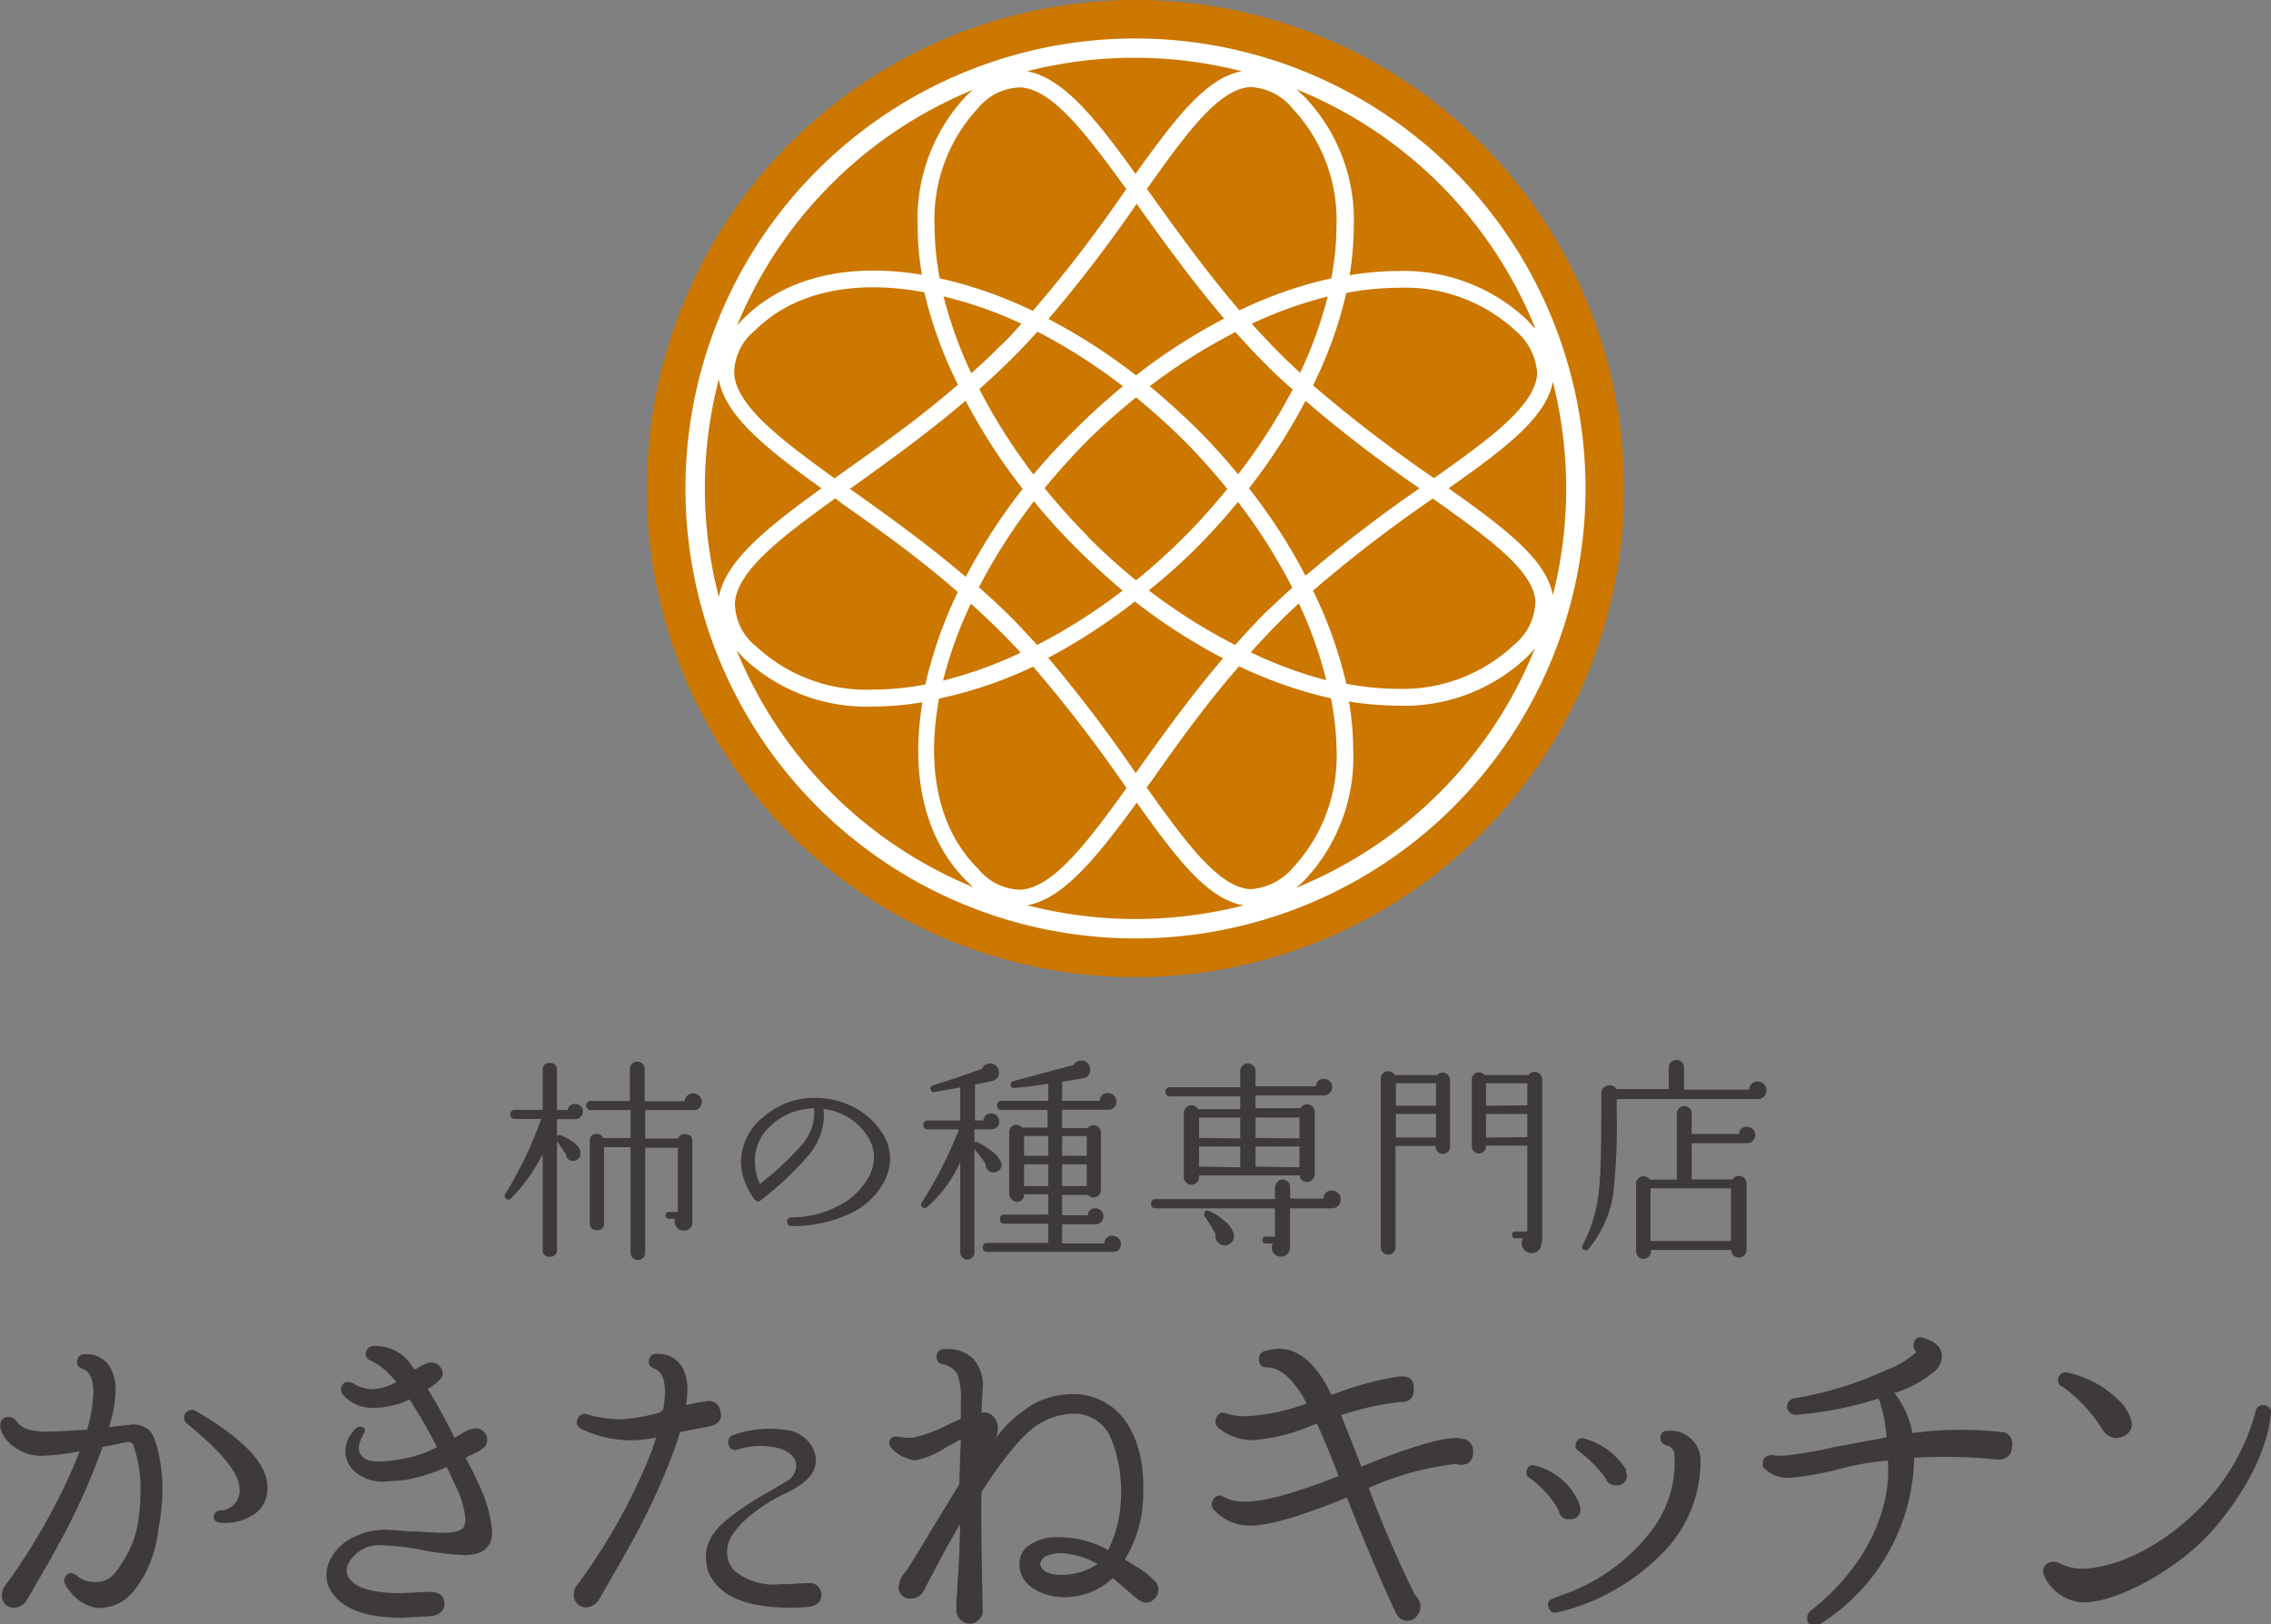
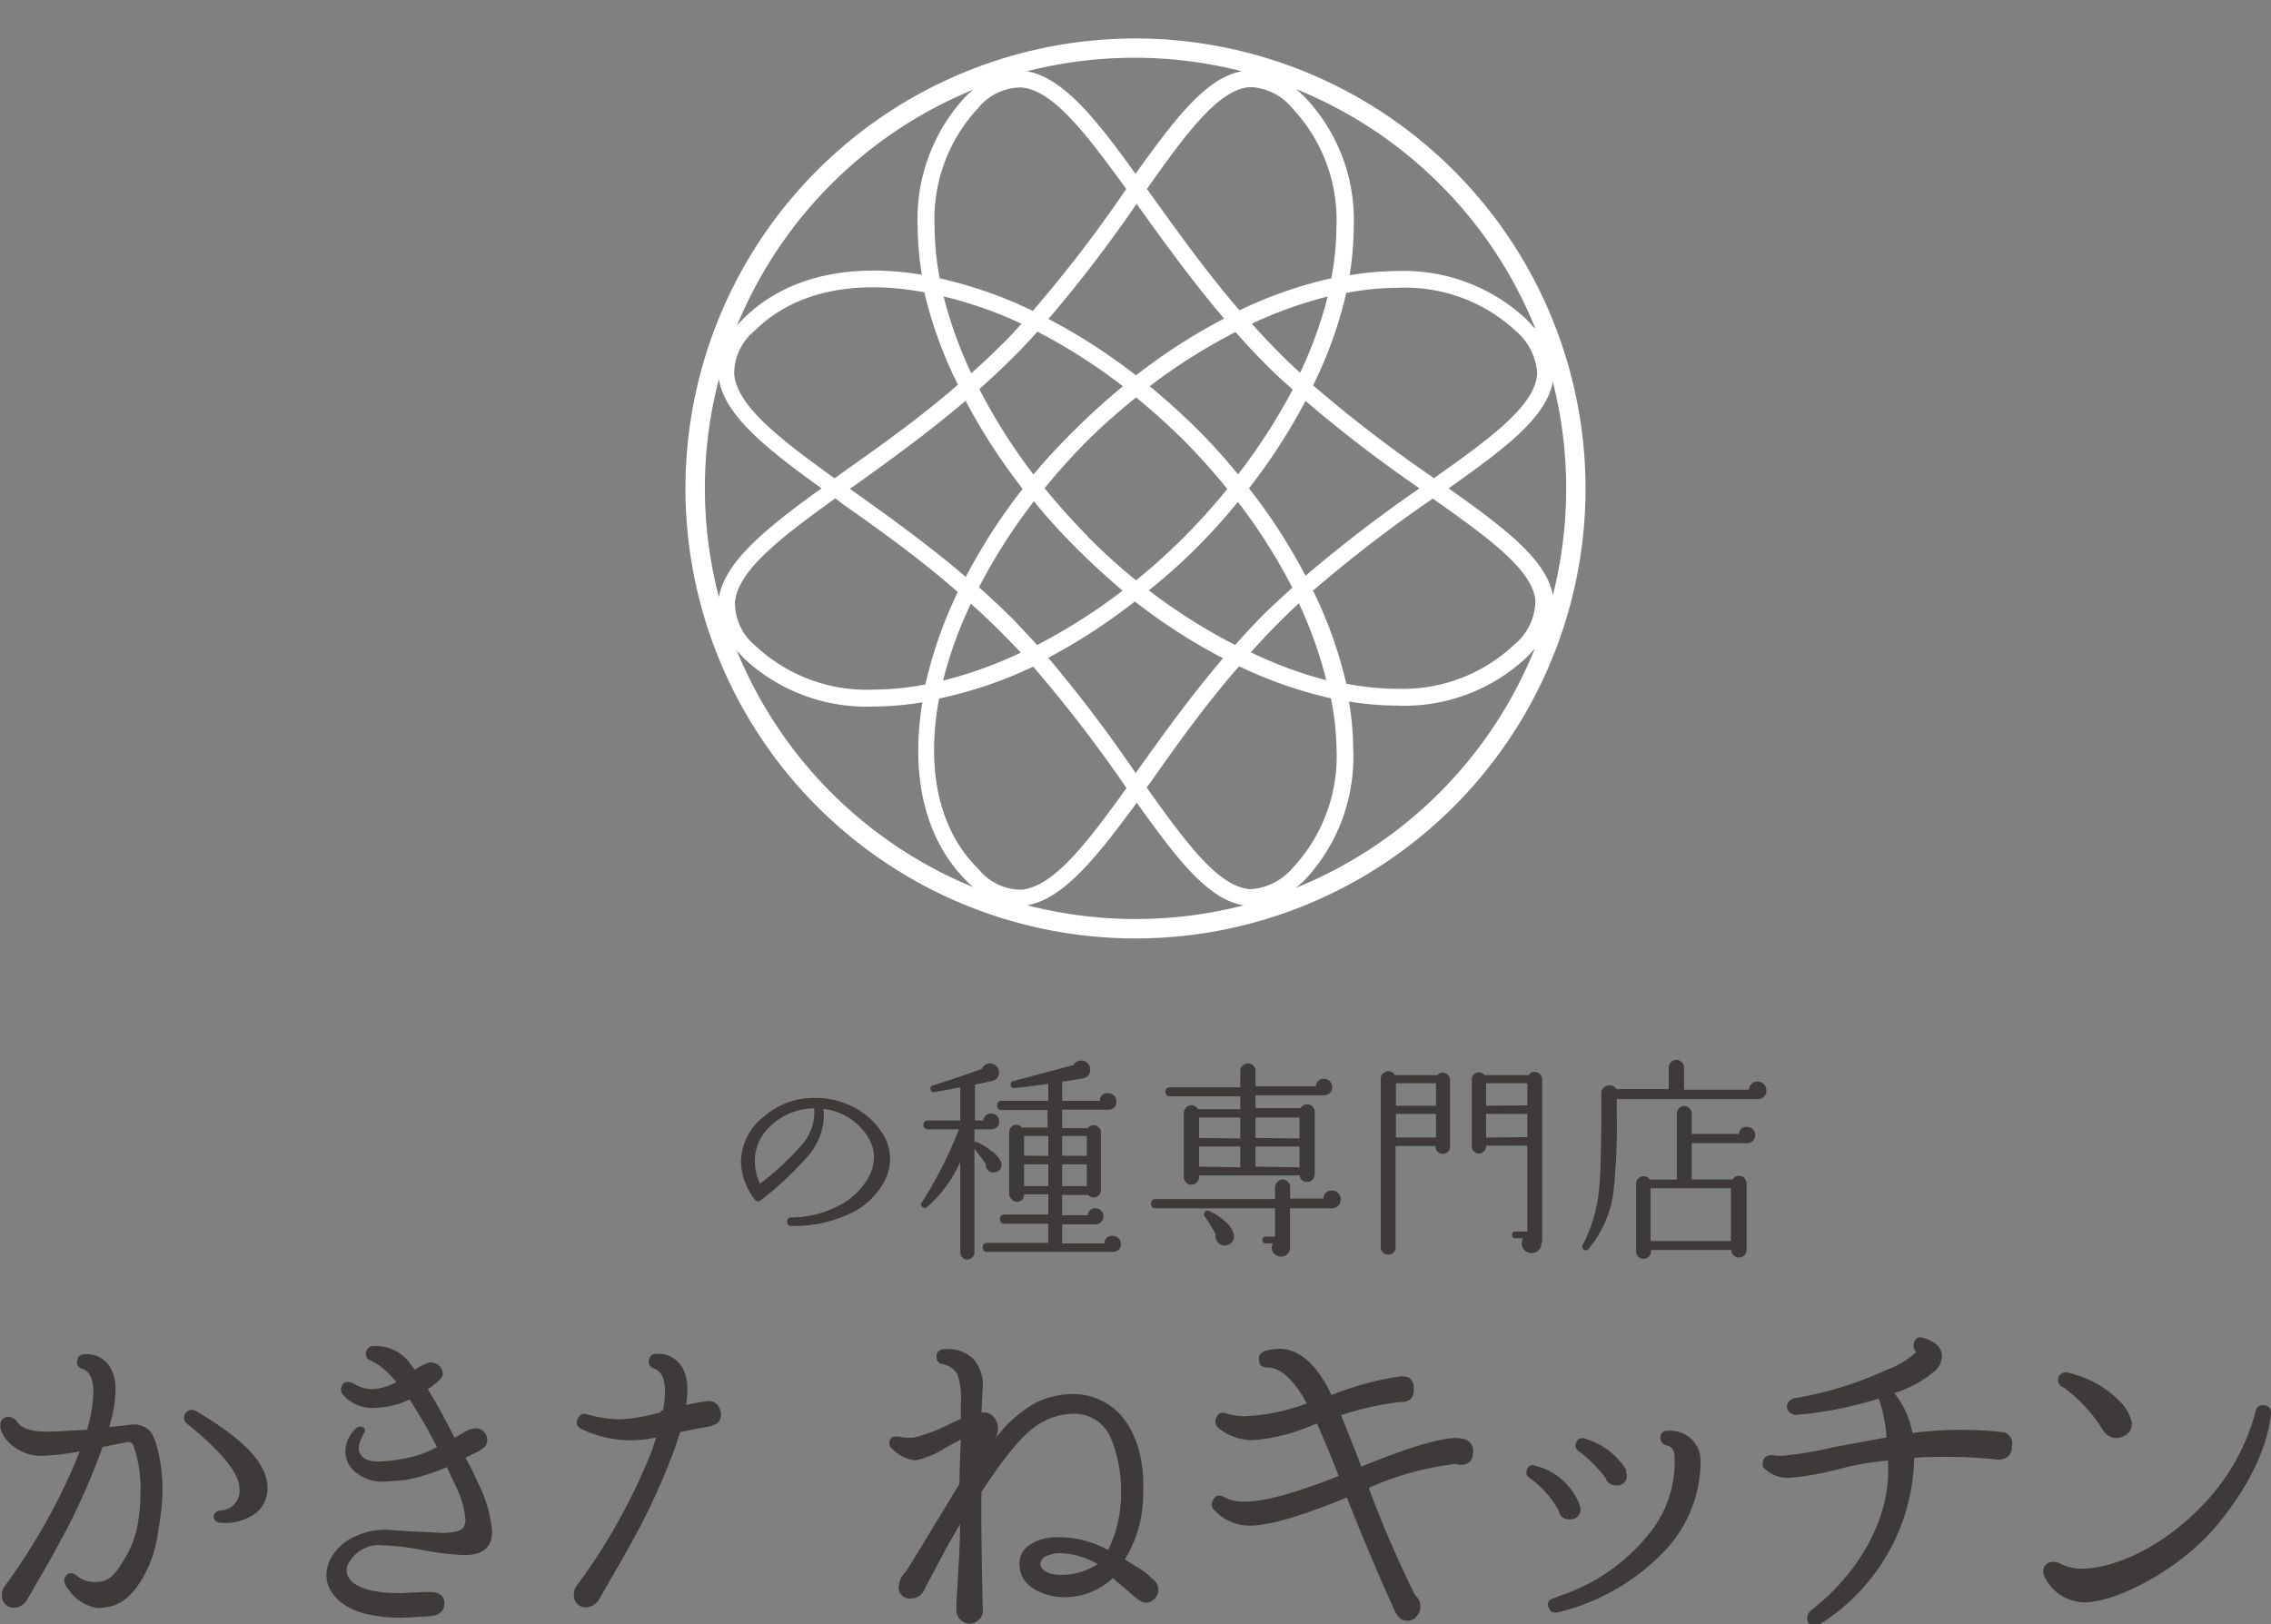
<svg xmlns="http://www.w3.org/2000/svg" viewBox="0 0 177.12 126.71">
  <rect x="0" y="0" width="177.12" height="126.71" fill="#808080" stroke="none" />
  <defs>
    <style>.cls-1{fill:#3e3a39;}.cls-2{fill:#cb7700;}.cls-3{fill:#fff;}</style>
  </defs>
  <title>kakitanekitchen</title>
  <g id="レイヤー_2" data-name="レイヤー 2">
    <g id="レイヤー_1-2" data-name="レイヤー 1">
-       <path class="cls-1" d="M45.47,86.69a.58.58,0,0,1-.18.42.53.53,0,0,1-.41.19H43.44v1.34a.25.25,0,0,1,.31-.08c.9.39,1.41.8,1.51,1.24a.68.68,0,0,1,0,.27.49.49,0,0,1-.2.36.62.62,0,0,1-.42.13.53.53,0,0,1-.49-.51L43.44,89v8.47a.49.49,0,0,1-.56.55.48.48,0,0,1-.55-.55V90a13.34,13.34,0,0,1-2.51,3.51.26.26,0,0,1-.33,0,.25.25,0,0,1-.09-.37,30.13,30.13,0,0,0,2.81-5.86H40.09a.36.36,0,0,1,0-.71h2.24V83.47a.48.48,0,0,1,.55-.55.49.49,0,0,1,.56.55v3.12h.83a.55.55,0,0,1,.59-.48.6.6,0,0,1,.61.58Zm9.27-.75a.65.65,0,0,1-.18.46.56.56,0,0,1-.43.19q-.57,0-8,0a.36.36,0,1,1,0-.71h3V83.37a.54.54,0,0,1,.17-.4.6.6,0,0,1,.41-.16.61.61,0,0,1,.4.16.54.54,0,0,1,.17.4V85.9h3.12a.67.67,0,0,1,.65-.62.66.66,0,0,1,.48.2A.61.61,0,0,1,54.74,85.94ZM54,89l0,6.39a.63.63,0,0,1-.69.6.67.67,0,0,1-.49-.21.72.72,0,0,1-.2-.5.56.56,0,0,1,0-.21h-.44a.27.27,0,1,1,0-.54h.69v-5H50.32v8.18a.54.54,0,0,1-.17.4.56.56,0,0,1-.4.17.58.58,0,0,1-.41-.17.54.54,0,0,1-.16-.4V89.48H47.11v5.91a.49.49,0,0,1-.55.56.5.5,0,0,1-.56-.56V89a.49.49,0,0,1,.56-.55.5.5,0,0,1,.48.32h2.14V86.46a.54.54,0,0,1,.16-.4.54.54,0,0,1,.41-.17.52.52,0,0,1,.4.17.54.54,0,0,1,.17.4v2.35h2.57a.49.49,0,0,1,.5-.35C53.76,88.46,54,88.63,54,89Z" />
      <path class="cls-1" d="M68.93,92.22a5.71,5.71,0,0,1-2.76,2.5,10.25,10.25,0,0,1-4.45.91.3.3,0,0,1-.33-.33.3.3,0,0,1,.33-.34,8,8,0,0,0,3.63-.88,5.49,5.49,0,0,0,2.37-2.21,3.34,3.34,0,0,0,.44-1.61,2.86,2.86,0,0,0-.44-1.53,4.69,4.69,0,0,0-3.51-2.23,3.88,3.88,0,0,1,.05.57A5,5,0,0,1,63,90.19a25.15,25.15,0,0,1-3.66,3.43.3.3,0,0,1-.47-.05,3.78,3.78,0,0,1-.54-.86,4.74,4.74,0,0,1-.54-2.13,4.57,4.57,0,0,1,1.82-3.51,5.91,5.91,0,0,1,4-1.43,6.53,6.53,0,0,1,2.87.67,5.73,5.73,0,0,1,2.21,1.9,3.7,3.7,0,0,1,.73,2.2A3.85,3.85,0,0,1,68.93,92.22ZM63.5,86.46a4.86,4.86,0,0,0-3.39,1.36,3.64,3.64,0,0,0-1.24,2.72,4.28,4.28,0,0,0,.4,1.8,21.81,21.81,0,0,0,3.41-3.21A3.84,3.84,0,0,0,63.5,86.46Z" />
      <path class="cls-1" d="M78.12,90.78a.63.63,0,0,1-.15.46.65.65,0,0,1-.89.07.55.55,0,0,1-.2-.43v-.09c-.23-.33-.52-.72-.88-1.17V97.7a.5.5,0,0,1-.17.38.53.53,0,0,1-.38.17.54.54,0,0,1-.4-.17.57.57,0,0,1-.16-.38V90.64a10.2,10.2,0,0,1-2.6,3.53.27.27,0,0,1-.32,0,.24.24,0,0,1-.08-.37,32.11,32.11,0,0,0,2.87-5.63l0-.08H72.38a.32.32,0,0,1-.36-.35c0-.23.12-.34.36-.34h2.51V84.82l-2,.36a.23.23,0,0,1-.31-.21.24.24,0,0,1,.19-.31c1.39-.43,2.66-.87,3.81-1.29a.69.69,0,0,1,1.1-.24.67.67,0,0,1,.23.48.63.63,0,0,1-.44.68c-.26.07-.73.17-1.43.31v2.8h.66a.56.56,0,0,1,.62-.54.58.58,0,0,1,.43.18.61.61,0,0,1,.18.45c0,.35-.2.55-.58.6H76v1a.28.28,0,0,1,.22,0,5.47,5.47,0,0,1,1.07.66,2.23,2.23,0,0,1,.76.84A1.09,1.09,0,0,1,78.12,90.78ZM87.42,97a.59.59,0,0,1-.6.65H77a.31.31,0,0,1-.35-.35.31.31,0,0,1,.35-.35h4.75V95.45H78.34c-.24,0-.35-.12-.35-.36a.31.31,0,0,1,.35-.35h3.42V93.16H79.87a.55.55,0,0,1-1,.35.54.54,0,0,1-.16-.4V88.29a.52.52,0,0,1,.16-.38.5.5,0,0,1,.39-.17.54.54,0,0,1,.44.21h2V86.58H78.12c-.24,0-.35-.12-.35-.36a.31.31,0,0,1,.35-.35h3.64V84.54c-.85.13-1.73.24-2.65.33-.18,0-.28-.06-.28-.24a.23.23,0,0,1,.2-.3l4.7-1.26a.65.65,0,0,1,.57-.34.64.64,0,0,1,.51.19.63.63,0,0,1,.21.48.64.64,0,0,1-.47.69c-.38.08-1,.18-1.71.29v1.49h2.94a.57.57,0,0,1,.63-.6.64.64,0,0,1,.47.19.62.62,0,0,1,.19.46.59.59,0,0,1-.6.64l-.07,0H82.84V88h2a.53.53,0,0,1,.45-.23.54.54,0,0,1,.4.17.51.51,0,0,1,.17.4v4.5a.58.58,0,0,1-.57.57.54.54,0,0,1-.43-.2H82.84v1.58h2a.56.56,0,0,1,.62-.54.56.56,0,0,1,.43.19.63.63,0,0,1,.17.43.64.64,0,0,1-.17.44.59.59,0,0,1-.43.19H82.84v1.49h3.29a.58.58,0,0,1,.65-.59.62.62,0,0,1,.46.19A.61.61,0,0,1,87.42,97Zm-5.66-6.84V88.61H79.87v1.54Zm0,2.36v-1.7H79.87v1.7Zm3-2.36V88.61H82.84v1.54Zm0,2.36v-1.7H82.84v1.7Z" />
      <path class="cls-1" d="M104.56,93.58a.66.66,0,0,1-.2.48.69.69,0,0,1-.49.19h-3.26v3a.13.13,0,0,1,0,.08.68.68,0,0,1-.2.49.72.72,0,0,1-1,0,.67.67,0,0,1-.13-.83h-.56a.23.23,0,0,1-.26-.26c0-.18.08-.27.26-.27h.72V94.25h-9.3c-.24,0-.37-.11-.37-.35a.33.33,0,0,1,.37-.37h9.3v-.89a.62.62,0,0,1,.18-.43A.57.57,0,0,1,100,92a.61.61,0,0,1,.44.17.58.58,0,0,1,.18.43v.89h2.61a.6.6,0,0,1,.67-.62.68.68,0,0,1,.67.67Zm-.66-8.78a.61.61,0,0,1-.18.45.64.64,0,0,1-.45.19H97.92v1h3.51a.59.59,0,0,1,.94-.12.61.61,0,0,1,.17.42V91.6a.6.6,0,0,1-.17.41.57.57,0,0,1-.41.18.53.53,0,0,1-.59-.51H93.52v.14a.56.56,0,0,1-.17.41.58.58,0,0,1-.43.18.54.54,0,0,1-.42-.18.6.6,0,0,1-.17-.41v-5a.61.61,0,0,1,.17-.42.54.54,0,0,1,.42-.18.56.56,0,0,1,.52.3h3.29v-1H91.19a.36.36,0,0,1,0-.71h5.54V83.54a.54.54,0,0,1,.18-.42.61.61,0,0,1,.43-.17.6.6,0,0,1,.41.17.54.54,0,0,1,.17.42v1.19h4.72a.56.56,0,0,1,.63-.57.6.6,0,0,1,.45.19A.64.64,0,0,1,103.9,84.8Zm-7.17,4V87.17H93.52v1.59Zm0,2.25V89.43H93.52V91Zm-.5,5.28a.63.63,0,0,1-.14.53.73.73,0,0,1-.47.29.71.71,0,0,1-.53-.15.74.74,0,0,1-.29-.47.82.82,0,0,1,0-.27,12.6,12.6,0,0,0-.86-1.4.25.25,0,0,1,0-.25.23.23,0,0,1,.35-.15,4.14,4.14,0,0,1,1.19.76A2,2,0,0,1,96.23,96.29Zm5.12-7.53V87.17H97.92v1.59Zm0,2.25V89.43H97.92V91Z" />
      <path class="cls-1" d="M113.09,89.46a.52.52,0,0,1-.16.38.56.56,0,0,1-.39.17.54.54,0,0,1-.4-.17.5.5,0,0,1-.17-.38v-.07h-3.13v7.89a.56.56,0,0,1-.56.59.61.61,0,0,1-.42-.17.54.54,0,0,1-.17-.42V84.13a.51.51,0,0,1,.17-.4.61.61,0,0,1,.42-.17.54.54,0,0,1,.5.3h3.32a.54.54,0,0,1,.83,0,.55.55,0,0,1,.16.4ZM112,86.25V84.5h-3.13v1.75Zm0,2.48V86.89h-3.13v1.84Zm8.28,8a.45.45,0,0,1-.07.25.71.71,0,0,1-.21.55.79.79,0,0,1-1.09,0,.76.76,0,0,1-.23-.55.94.94,0,0,1,.1-.39h-.58c-.18,0-.27-.08-.27-.26a.24.24,0,0,1,.27-.27h.92v-6.7h-3.22v.07a.53.53,0,0,1-.17.38.53.53,0,0,1-.78,0,.52.52,0,0,1-.16-.38V84.21a.55.55,0,0,1,.16-.4.51.51,0,0,1,.39-.17.54.54,0,0,1,.44.22h3.44a.55.55,0,0,1,.47-.25.58.58,0,0,1,.41.17.54.54,0,0,1,.18.42Zm-1.16-10.51V84.5h-3.22v1.75Zm0,2.48V86.89h-3.22v1.84Z" />
      <path class="cls-1" d="M137.77,85.06a.66.66,0,0,1-.2.48.65.65,0,0,1-.48.19h-11a.11.11,0,0,0,0,0v1a48.08,48.08,0,0,1-.27,6.4,8.76,8.76,0,0,1-1.93,4.29.25.25,0,0,1-.34.07.25.25,0,0,1-.12-.37,11.58,11.58,0,0,0,1.28-4.31c.12-1.06.18-3.11.18-6.17,0-.9,0-1.4,0-1.47a.65.65,0,0,1,1.18-.22h4.08V83.26a.58.58,0,0,1,.59-.58.58.58,0,0,1,.42.16.56.56,0,0,1,.18.42V85h5.07a.68.68,0,0,1,.21-.46.67.67,0,0,1,.46-.18.68.68,0,0,1,.68.67Zm-.88,3.48a.63.63,0,0,1-.64.63h-4.31V92h3.19a.54.54,0,0,1,.5-.28.57.57,0,0,1,.41.17.58.58,0,0,1,.18.43V97.5a.58.58,0,0,1-.18.42.57.57,0,0,1-.41.17.57.57,0,0,1-.43-.17.54.54,0,0,1-.17-.42h-6.27v.1a.6.6,0,0,1-.16.42.58.58,0,0,1-.41.17.57.57,0,0,1-.42-.17.61.61,0,0,1-.17-.42V92.33a.59.59,0,0,1,1.08-.32h2.1V86.86a.57.57,0,0,1,.17-.41.58.58,0,0,1,.42-.18.53.53,0,0,1,.4.18.57.57,0,0,1,.17.41v1.59h3.69a.55.55,0,0,1,.62-.55.65.65,0,0,1,.46.18A.63.63,0,0,1,136.89,88.54ZM135,96.8V92.69h-6.27V96.8Z" />
      <path class="cls-1" d="M114.16,112.24l-.07,0h0a2.1,2.1,0,0,0-.56-.07c-1.18,0-3.64.71-7.36,2.23h0l-.26-.7c-.54-1.38-1-2.5-1.32-3.34l.09,0a22.56,22.56,0,0,1,4.51-1h.08c.67,0,1-.31,1-1s-.29-1-.91-1l-.18,0a24,24,0,0,0-5.26,1.43l-.09,0-.33-.67c-1.09-1.94-2.34-2.91-3.72-2.91a4,4,0,0,0-1.15.18.59.59,0,0,0-.44.63c0,.43.2.64.59.64,1,0,1.87.75,2.79,2.19l.34.62a15.29,15.29,0,0,1-4.83,1,5.08,5.08,0,0,1-1.46-.22c-.39-.14-.65,0-.79.43a.65.65,0,0,0,.21.72,4.36,4.36,0,0,0,2.64.94,14.5,14.5,0,0,0,4.75-1.2l.29-.09c.39.88.87,2,1.43,3.42l.25.66c-3.48,1.39-6,2.05-7.44,2a3.12,3.12,0,0,1-1.52-.37.54.54,0,0,0-.83.26.59.59,0,0,0,.1.78l0,0a3.76,3.76,0,0,0,2.82,1.2c1.39,0,3.9-.7,7.51-2.19h0c.65,1.63,2.41,6,3.82,9l.15.23a.89.89,0,0,0,.77.38.9.9,0,0,0,.7-.33,1.16,1.16,0,0,0,.3-.77,1.13,1.13,0,0,0-.41-.88,87.05,87.05,0,0,1-3.62-8.38,23.06,23.06,0,0,1,6.8-1.87,1.21,1.21,0,0,0,.34.07c.66,0,1-.32,1-1A.94.94,0,0,0,114.16,112.24Z" />
      <path class="cls-1" d="M156.29,111.71l-.13,0a29,29,0,0,0-7,.07,7.1,7.1,0,0,0-1.42-3.12,8.92,8.92,0,0,0,3.19-1.74,1.6,1.6,0,0,0,.52-1c.06-.74-.42-1.25-1.44-1.56-.39-.13-.64,0-.75.44a.67.67,0,0,0,.2.66v0a7.06,7.06,0,0,1-2.38,1.42,28,28,0,0,1-7.07,2.18.7.7,0,0,0-.64.73.72.72,0,0,0,.85.56,29.1,29.1,0,0,0,6.11-1.2l.2-.07c0,.06,0,.11.05.16a12.17,12.17,0,0,1,.56,2.88l-4.07.75a29.65,29.65,0,0,1-3.89.67,4.65,4.65,0,0,1-.69,0c-.38-.11-.93,0-1,.47s.08.51.36.74a2.65,2.65,0,0,0,1.79.52,23.13,23.13,0,0,0,4.1-.76,21.33,21.33,0,0,1,3.5-.58c.3,4-1.85,8.44-6,11.69a.77.77,0,0,0-.19,1,.79.79,0,0,0,1,0,15.65,15.65,0,0,0,7.24-12.91,40.21,40.21,0,0,1,6.33.12,1.21,1.21,0,0,0,1-.23,1,1,0,0,0,.29-.74A.94.94,0,0,0,156.29,111.71Z" />
      <path class="cls-1" d="M176.61,109.61a.57.57,0,0,0-.65.33,16.65,16.65,0,0,1-4.39,7.69c-2.94,3-6.64,4.76-9.32,4.73a3.7,3.7,0,0,1-1.62-.42,1,1,0,0,0-.93,0,.76.76,0,0,0-.3.92,3.52,3.52,0,0,0,3.16,2.13c2.44,0,7.41-2.49,10.33-6s4-6.56,4.22-8.66A.57.57,0,0,0,176.61,109.61Z" />
      <path class="cls-1" d="M160.84,108.15a11.71,11.71,0,0,1,3.12,3.32,1.3,1.3,0,0,0,1.07.7,1.41,1.41,0,0,0,.86-.31,1,1,0,0,0,.38-.89,3.46,3.46,0,0,0-1-1.72,8.15,8.15,0,0,0-4-2.18.6.6,0,0,0-.49,1.08Z" />
      <path class="cls-1" d="M89.8,123.09a5.12,5.12,0,0,0-1.23-.92l-.84-.53a9.76,9.76,0,0,0,1.43-5.26c.12-3.07-.88-5.61-2.66-6.79a5,5,0,0,0-2.85-.85,6.77,6.77,0,0,0-2.82.65,10.42,10.42,0,0,0-3.15,2.73,1.86,1.86,0,0,0,.1-.31,1.4,1.4,0,0,0-.23-1.22,1,1,0,0,0-1-.4v0c0-.2.08-1.74.08-1.74a3.16,3.16,0,0,0-.7-2.44,2.87,2.87,0,0,0-2.27-.77.56.56,0,0,0-.61.43.88.88,0,0,0,0,.21.51.51,0,0,0,.45.52,1.76,1.76,0,0,1,1.16.77,5.37,5.37,0,0,1,.28,2.1l0,1.41s-.77.34-.77.34a12.59,12.59,0,0,1-2.92,1.12,4.6,4.6,0,0,1-1.17-.08l-.24,0a.41.41,0,0,0-.42.25.54.54,0,0,0,.07.6,3,3,0,0,0,1.91,1,6.75,6.75,0,0,0,2.37-1l1.16-.63c0,.1,0,.21,0,.31-.05.87-.11,3.17-.11,3.17s-1.15,1.9-1.15,1.9l-.76,1.24s-1.89,3.16-2.22,3.61l-.12.17a1.71,1.71,0,0,0-.47,1,.86.86,0,0,0,1,1,1.1,1.1,0,0,0,1-.7l.12-.24,1.59-3,.84-1.47s.17-.27.23-.38v.16c0,.6-.08,2.46-.08,2.46l-.21,3.58,0,.56v0a1.07,1.07,0,0,0,1,1,1,1,0,0,0,.73-.29.87.87,0,0,0,.33-.69c0-.07-.17-6.93-.1-9.3,2.09-3.19,3.57-4.88,4.8-5.47a5.06,5.06,0,0,1,2.3-.62,3.06,3.06,0,0,1,3,1.93,10.6,10.6,0,0,1,.78,4.23,9.92,9.92,0,0,1-1,4.47,7.89,7.89,0,0,0-4-1,3.64,3.64,0,0,0-2.28.71,1.67,1.67,0,0,0-.64,1.35c0,1.63,1.43,2.28,2.62,2.54a5.46,5.46,0,0,0,4.66-1.42s1.07.92,1.07.92c.58.51,1.13,1,1.46,1a.92.92,0,0,0,.72-.3.94.94,0,0,0,.3-.71A1.08,1.08,0,0,0,89.8,123.09ZM85.6,122a5.06,5.06,0,0,1-3.16.83,2,2,0,0,1-.86-.23.87.87,0,0,1-.45-.57.75.75,0,0,1,.49-.66,2.68,2.68,0,0,1,1.28-.21A6.2,6.2,0,0,1,85.6,122Zm-7.2-10.66c-.24.26-.49.53-.75.83a.64.64,0,0,1,0-.07Zm-1.84-1.15h0Zm-1.72,2,.08,0h0Zm-.07,6.54,0,0h0Z" />
      <path class="cls-1" d="M122.39,118.5a.76.76,0,0,0,.87-.86l-.08-.31a5,5,0,0,0-3.44-3,.51.51,0,0,0-.42,0,.49.49,0,0,0-.23.34.45.45,0,0,0,.19.6,7.84,7.84,0,0,1,2.3,2.57A.73.73,0,0,0,122.39,118.5Z" />
      <path class="cls-1" d="M130.11,111.61a.56.56,0,0,0-.44.11.55.55,0,0,0-.17.42c0,.32.14.52.5.61a.74.74,0,0,1,.59.73,8.77,8.77,0,0,1-2.08,6.28,14.83,14.83,0,0,1-6.72,4.67l-.76.29a.47.47,0,0,0-.28.27.58.58,0,0,0,.07.48c.15.36.41.34.74.28a16.92,16.92,0,0,0,8.17-4.67,10.19,10.19,0,0,0,2.9-7.11A2.33,2.33,0,0,0,130.11,111.61Z" />
      <path class="cls-1" d="M125.24,115.31a.76.76,0,0,0,.79.55.75.75,0,0,0,.85-.85l-.06-.2s0,0,0,0l0-.18a5.59,5.59,0,0,0-3.22-2.41.47.47,0,0,0-.4,0,.52.52,0,0,0-.27.32.49.49,0,0,0,.17.63A10.67,10.67,0,0,1,125.24,115.31Z" />
      <path class="cls-1" d="M10.05,111.15l-.68.07-.85.1.09-.37a9.16,9.16,0,0,0,.4-2.52,3.41,3.41,0,0,0-.36-1.67,2.1,2.1,0,0,0-2.05-1.12.5.5,0,0,0-.55.39.62.62,0,0,0,0,.46.61.61,0,0,0,.39.28c.56.21.84.81.84,1.82a11.28,11.28,0,0,1-.49,2.93c-1.44.09-2.5.15-3.23.15-1.45,0-2-.43-2.23-.76a.79.79,0,0,0-.93-.34c-.4.16-.44.63-.32,1a2.79,2.79,0,0,0,1.08,1.33,3.52,3.52,0,0,0,2.05.66,19,19,0,0,0,3-.35c-.18.46-.36.92-.56,1.37A48.52,48.52,0,0,1,.4,123.69a1.09,1.09,0,0,0-.25.72.93.93,0,0,0,1,1,1.27,1.27,0,0,0,1-.69l1.73-3,.66-1.2A51.78,51.78,0,0,0,8,112.87s1.84-.37,1.84-.37a.52.52,0,0,1,.53.15,10.08,10.08,0,0,1,.58,3.92,12.49,12.49,0,0,1-.14,1.85,7.78,7.78,0,0,1-1.07,3.13c-.71,1.22-1.24,1.84-2.16,1.84a2.18,2.18,0,0,1-1.56-.45.73.73,0,0,0-.53-.23.49.49,0,0,0-.36.23.56.56,0,0,0-.13.34,1.51,1.51,0,0,0,.38.75,3.31,3.31,0,0,0,2.21,1.4c1.78,0,2.69-.92,3.57-2.39a9.77,9.77,0,0,0,1.2-3.8l.08-.43a16.2,16.2,0,0,0,.23-2.78c0-1.62-.43-3.84-1-4.44A1.87,1.87,0,0,0,10.05,111.15Zm-1.53.2h0Zm-2.86,1.94.57-.09h0Z" />
      <path class="cls-1" d="M15.3,110.08a.6.6,0,0,0-.68,1c2.69,2.18,4.05,3.87,4.05,5a1.53,1.53,0,0,1-1.46,1.74c-.33,0-.54.23-.54.49s.2.46.55.47h0a4,4,0,0,0,2.9-.89,2.52,2.52,0,0,0,.74-1.87C20.86,114.18,19,112.24,15.3,110.08Z" />
      <path class="cls-1" d="M37.3,115.71c-.31-.71-.65-1.4-1-2l.71-.35.29-.13.5-.36a.89.89,0,0,0-.78-1.45,2.09,2.09,0,0,0-.9.34l-.67.4c-.66-1.34-1.34-2.6-2.09-3.81l.24-.15c.32-.23.87-.64.92-.94a.85.85,0,0,0-.25-.71.94.94,0,0,0-.83-.26,4.23,4.23,0,0,0-.91.44l-.19.11-.44-.61A3.35,3.35,0,0,0,29.07,105a.54.54,0,0,0-.46.31.61.61,0,0,0-.05.5.59.59,0,0,0,.33.31,4.56,4.56,0,0,1,1.53,1.14,5,5,0,0,1,.49.54,4.23,4.23,0,0,1-1.83.56,2.74,2.74,0,0,1-1.45-.41c-.38-.21-.66-.21-.87,0a.65.65,0,0,0,0,.86,3.08,3.08,0,0,0,2.59,1,6.54,6.54,0,0,0,2.59-.65,39.4,39.4,0,0,1,2.14,3.72,8.55,8.55,0,0,1-2.62.9,11,11,0,0,1-1.85.22c-.68,0-1.13-.08-1.45-.5s-.2-.92.23-1.72a.3.3,0,0,0,0-.4.48.48,0,0,0-.58,0,2.54,2.54,0,0,0-.84,1.45,2.1,2.1,0,0,0,.56,1.83,3.31,3.31,0,0,0,2.62.9l1.52-.12a16.43,16.43,0,0,0,3.18-1l.76,1.62a7.22,7.22,0,0,1,.69,2.44,1.36,1.36,0,0,1-.14.63c-.2.29-.78.44-1.74.44l-2-.11-.27,0-1.73-.12a5.32,5.32,0,0,0-2.72.51,3.89,3.89,0,0,0-1.83,1.59,2.75,2.75,0,0,0-.41,1.42,2.35,2.35,0,0,0,.41,1.33c.86,1.32,2.67,2,5.51,2l2.16-.12c.74-.07,1.12-.41,1.12-1s-.41-.89-1.09-.89l-.25,0-.26,0-1.77.09c-2.19,0-3.57-.4-4.08-1.19a1.09,1.09,0,0,1,0-1.18,2.69,2.69,0,0,1,2.67-1.36,20.43,20.43,0,0,1,3.19.39,20.41,20.41,0,0,0,3.16.37c1.43,0,2.15-.61,2.15-1.82A10.16,10.16,0,0,0,37.3,115.71Z" />
-       <path class="cls-1" d="M63,123.49l-.27,0-1.34.08h-.56a4.78,4.78,0,0,1-3.49-1,2,2,0,0,1-.63-1.48c0-.75.23-1.28,1.11-2.25a12.7,12.7,0,0,1,3.61-2.43c1.38-.72,2.59-1.6,2.08-3.21a2.68,2.68,0,0,0-2.39-1.67,8.16,8.16,0,0,0-3.89.39.56.56,0,0,0-.41.73.52.52,0,0,0,.72.41,6,6,0,0,1,2.87-.17c1,.2,1.57.67,1.68,1.28a1.44,1.44,0,0,1-.82,1.42l-1.28.76a22.72,22.72,0,0,0-2.87,1.85c-1.32,1-2.08,1.94-2.08,3.37l.12.78c.49,1.57,2.24,3.38,7.79,3h.12c.55-.11,1-.3,1-1A.92.92,0,0,0,63,123.49Z" />
      <path class="cls-1" d="M56.18,110.07a.89.89,0,0,0-1-.78,15.43,15.43,0,0,0-1.67.31,8.81,8.81,0,0,0,.1-1.2,3.53,3.53,0,0,0-.36-1.67,2.12,2.12,0,0,0-2.06-1.12.5.5,0,0,0-.55.39.61.61,0,0,0,0,.46.66.66,0,0,0,.38.29c.56.2.84.8.84,1.81a8,8,0,0,1-.15,1.46l-.16,0s0,.13,0,.13a14,14,0,0,1-3.14.56,9.32,9.32,0,0,1-2.65-.4.54.54,0,0,0-.69.34.63.63,0,0,0-.08.45.7.7,0,0,0,.35.36,8.93,8.93,0,0,0,3.84.89,10.89,10.89,0,0,0,2-.22c-.16.46-.33,1-.33,1A46,46,0,0,1,45,123.66a1.08,1.08,0,0,0-.24.72.93.93,0,0,0,1,1,1.3,1.3,0,0,0,1-.69l1.73-3,.67-1.2a52.36,52.36,0,0,0,3.51-7.63s.23-.7.37-1.15l1.54-.31.35-.06a2.68,2.68,0,0,0,1-.31A.86.86,0,0,0,56.18,110.07Z" />
-       <path class="cls-2" d="M50.45,38.11A38.11,38.11,0,1,0,88.56,0,38.15,38.15,0,0,0,50.45,38.11Z" />
      <path class="cls-3" d="M88.56,3a35.1,35.1,0,1,0,35.1,35.1A35.13,35.13,0,0,0,88.56,3Zm32.55,43.43c-.5-2.77-3.69-5.19-8.13-8.34,4.44-3.13,7.62-5.54,8.13-8.31a33.84,33.84,0,0,1,0,16.65Zm-16.87,12a12.77,12.77,0,0,1-3.39,9.24,4.78,4.78,0,0,1-3.18,1.68l-.24,0c-2.41-.21-4.9-3.57-8-7.92.11-.15.22-.31.34-.46,2-2.85,4.25-6,6.87-9a33.79,33.79,0,0,0,7.16,2.5A21.55,21.55,0,0,1,104.24,58.46Zm-28,9.29c-3.1-3.1-4-7.87-3-13.23A33.11,33.11,0,0,0,80.58,52a109.41,109.41,0,0,1,7.28,9.47c-3.16,4.4-5.74,7.73-8.22,7.93A4.31,4.31,0,0,1,76.28,67.75ZM72.89,17.66a12.68,12.68,0,0,1,3.39-9.22,4.35,4.35,0,0,1,3.37-1.62c2.47.21,5,3.53,8.19,7.92a106,106,0,0,1-7.29,9.51,33.32,33.32,0,0,0-7.26-2.54A22.13,22.13,0,0,1,72.89,17.66Zm27.94-9.17a12.68,12.68,0,0,1,3.4,9.22,21.73,21.73,0,0,1-.4,4,32.71,32.71,0,0,0-7.16,2.5c-2.62-3.05-4.84-6.17-6.88-9l-.34-.47c3.09-4.37,5.56-7.73,8-7.95A4.48,4.48,0,0,1,100.83,8.49Zm11,28.8a108,108,0,0,1-9.42-7.23A32.83,32.83,0,0,0,105,22.85a21.71,21.71,0,0,1,4-.4,12.72,12.72,0,0,1,9.24,3.38A4.76,4.76,0,0,1,119.88,29c0,.09,0,.16,0,.24C119.65,31.68,116.25,34.18,111.85,37.29Zm-27,4.53c-1.2-1.2-2.31-2.46-3.36-3.74q1.55-1.9,3.35-3.72A48.78,48.78,0,0,1,88.61,31q1.89,1.55,3.71,3.34a50.48,50.48,0,0,1,3.4,3.8,50.27,50.27,0,0,1-3.41,3.79,48.41,48.41,0,0,1-3.71,3.34A48.38,48.38,0,0,1,84.8,41.82Zm2.74,4.24a44.51,44.51,0,0,1-6.68,4.25c-.61-.66-1.22-1.32-1.87-2-.88-.88-1.77-1.7-2.67-2.5a43.94,43.94,0,0,1,4.29-6.71c1,1.24,2.1,2.45,3.27,3.62S86.29,45,87.54,46.06Zm-6.93-9a44.05,44.05,0,0,1-4.26-6.71c.89-.79,1.77-1.61,2.64-2.48.66-.65,1.28-1.32,1.89-2a44.15,44.15,0,0,1,6.67,4.26,49.61,49.61,0,0,0-3.68,3.33A47.39,47.39,0,0,0,80.61,37Zm9-6.91a44.35,44.35,0,0,1,6.72-4.25c.78.88,1.59,1.76,2.46,2.62q1,1,2,1.86A45.16,45.16,0,0,1,96.56,37a47.28,47.28,0,0,0-3.32-3.66C92.08,32.21,90.88,31.12,89.66,30.12ZM93.25,42.8a48.76,48.76,0,0,0,3.3-3.65,44,44,0,0,1,4.24,6.69c-.66.6-1.31,1.21-2,1.85-.86.86-1.67,1.74-2.46,2.62a44.22,44.22,0,0,1-6.73-4.26Q91.49,44.54,93.25,42.8Zm4.16-4.71a45.36,45.36,0,0,0,4.41-6.82,104.49,104.49,0,0,0,8.89,6.82,110.56,110.56,0,0,0-8.89,6.82A44.11,44.11,0,0,0,97.41,38.09Zm4-9c-.54-.5-1.08-1-1.62-1.55-.75-.75-1.47-1.52-2.16-2.29a32.46,32.46,0,0,1,5.92-2.12A32.45,32.45,0,0,1,101.38,29.12ZM88.72,16c2,2.79,4.19,5.84,6.75,8.85a44.66,44.66,0,0,0-6.87,4.43,44.81,44.81,0,0,0-6.83-4.4,106.15,106.15,0,0,0,6.89-9Zm-9.06,9.27c-.52.56-1,1.12-1.6,1.67-.75.76-1.53,1.48-2.31,2.18a33.59,33.59,0,0,1-2.16-6A31.94,31.94,0,0,1,79.66,25.25Zm-5,4.78c-3,2.61-6.16,4.83-9,6.85l-.57.41c-4.35-3.13-7.63-5.68-7.83-8.15a4.31,4.31,0,0,1,1.6-3.36c3.1-3.1,7.87-4,13.23-3A32.83,32.83,0,0,0,74.71,30ZM66.48,38c2.78-2,5.83-4.18,8.83-6.74a45.58,45.58,0,0,0,4.45,6.87A45.53,45.53,0,0,0,75.32,45c-3-2.57-6.06-4.75-8.85-6.74l-.19-.14ZM65.7,39.3c2.85,2,6,4.25,9,6.88a34,34,0,0,0-2.53,7.21,21.94,21.94,0,0,1-4,.4,12.68,12.68,0,0,1-9.22-3.39A4.33,4.33,0,0,1,57.32,47c.2-2.46,3.48-5,7.83-8.13Zm10,7.77c.78.7,1.56,1.43,2.33,2.2.54.54,1.07,1.09,1.58,1.64a32.82,32.82,0,0,1-6.06,2.18A31.85,31.85,0,0,1,75.73,47.07Zm6,4.27a46.44,46.44,0,0,0,6.81-4.42,45.23,45.23,0,0,0,6.88,4.43c-2.57,3-4.76,6.07-6.75,8.86l-.06.1A109.67,109.67,0,0,0,81.78,51.34Zm15.83-.43c.69-.77,1.4-1.54,2.15-2.29q.81-.81,1.62-1.56a32.45,32.45,0,0,1,2.14,6A32.8,32.8,0,0,1,97.61,50.91Zm4.82-4.79a106.39,106.39,0,0,1,9.4-7.23c4.41,3.12,7.82,5.6,8,8a4.51,4.51,0,0,1-1.68,3.42A12.68,12.68,0,0,1,109,53.73a21.73,21.73,0,0,1-4-.4A33.72,33.72,0,0,0,102.43,46.12Zm17.29-20.56c-.19-.22-.38-.44-.6-.66A14,14,0,0,0,109,21.14a23,23,0,0,0-3.74.33,24.09,24.09,0,0,0,.32-3.73v0a13.9,13.9,0,0,0-3.79-10.14c-.23-.23-.46-.44-.69-.64A33.76,33.76,0,0,1,119.72,25.56Zm-22.78-20c-2.77.48-5.17,3.64-8.3,8-3.07-4.28-5.66-7.52-8.47-8a33.85,33.85,0,0,1,16.77,0ZM75.89,7c-.18.15-.36.31-.54.49a14,14,0,0,0-3.78,10.16,23.46,23.46,0,0,0,.33,3.78c-5.6-.93-10.6.12-13.91,3.42-.18.18-.35.36-.51.55A33.76,33.76,0,0,1,75.89,7ZM56.07,29.61c.48,2.81,3.71,5.4,8,8.48-4.27,3.08-7.49,5.67-8,8.48a33.53,33.53,0,0,1,0-17Zm1.39,21.13.54.59a14,14,0,0,0,10.16,3.78,23.56,23.56,0,0,0,3.78-.33c-.93,5.6.12,10.6,3.42,13.91q.27.27.54.51A33.79,33.79,0,0,1,57.46,50.74ZM80.12,70.61c2.82-.49,5.43-3.76,8.54-8C91.79,67,94.2,70.16,97,70.62a33.9,33.9,0,0,1-16.86,0Zm20.94-1.35a8.28,8.28,0,0,0,.72-.64,14,14,0,0,0,3.76-10.16,23,23,0,0,0-.33-3.74,24.09,24.09,0,0,0,3.73.32h0a13.92,13.92,0,0,0,10.14-3.78q.35-.34.63-.69A33.74,33.74,0,0,1,101.06,69.26Z" />
    </g>
  </g>
</svg>